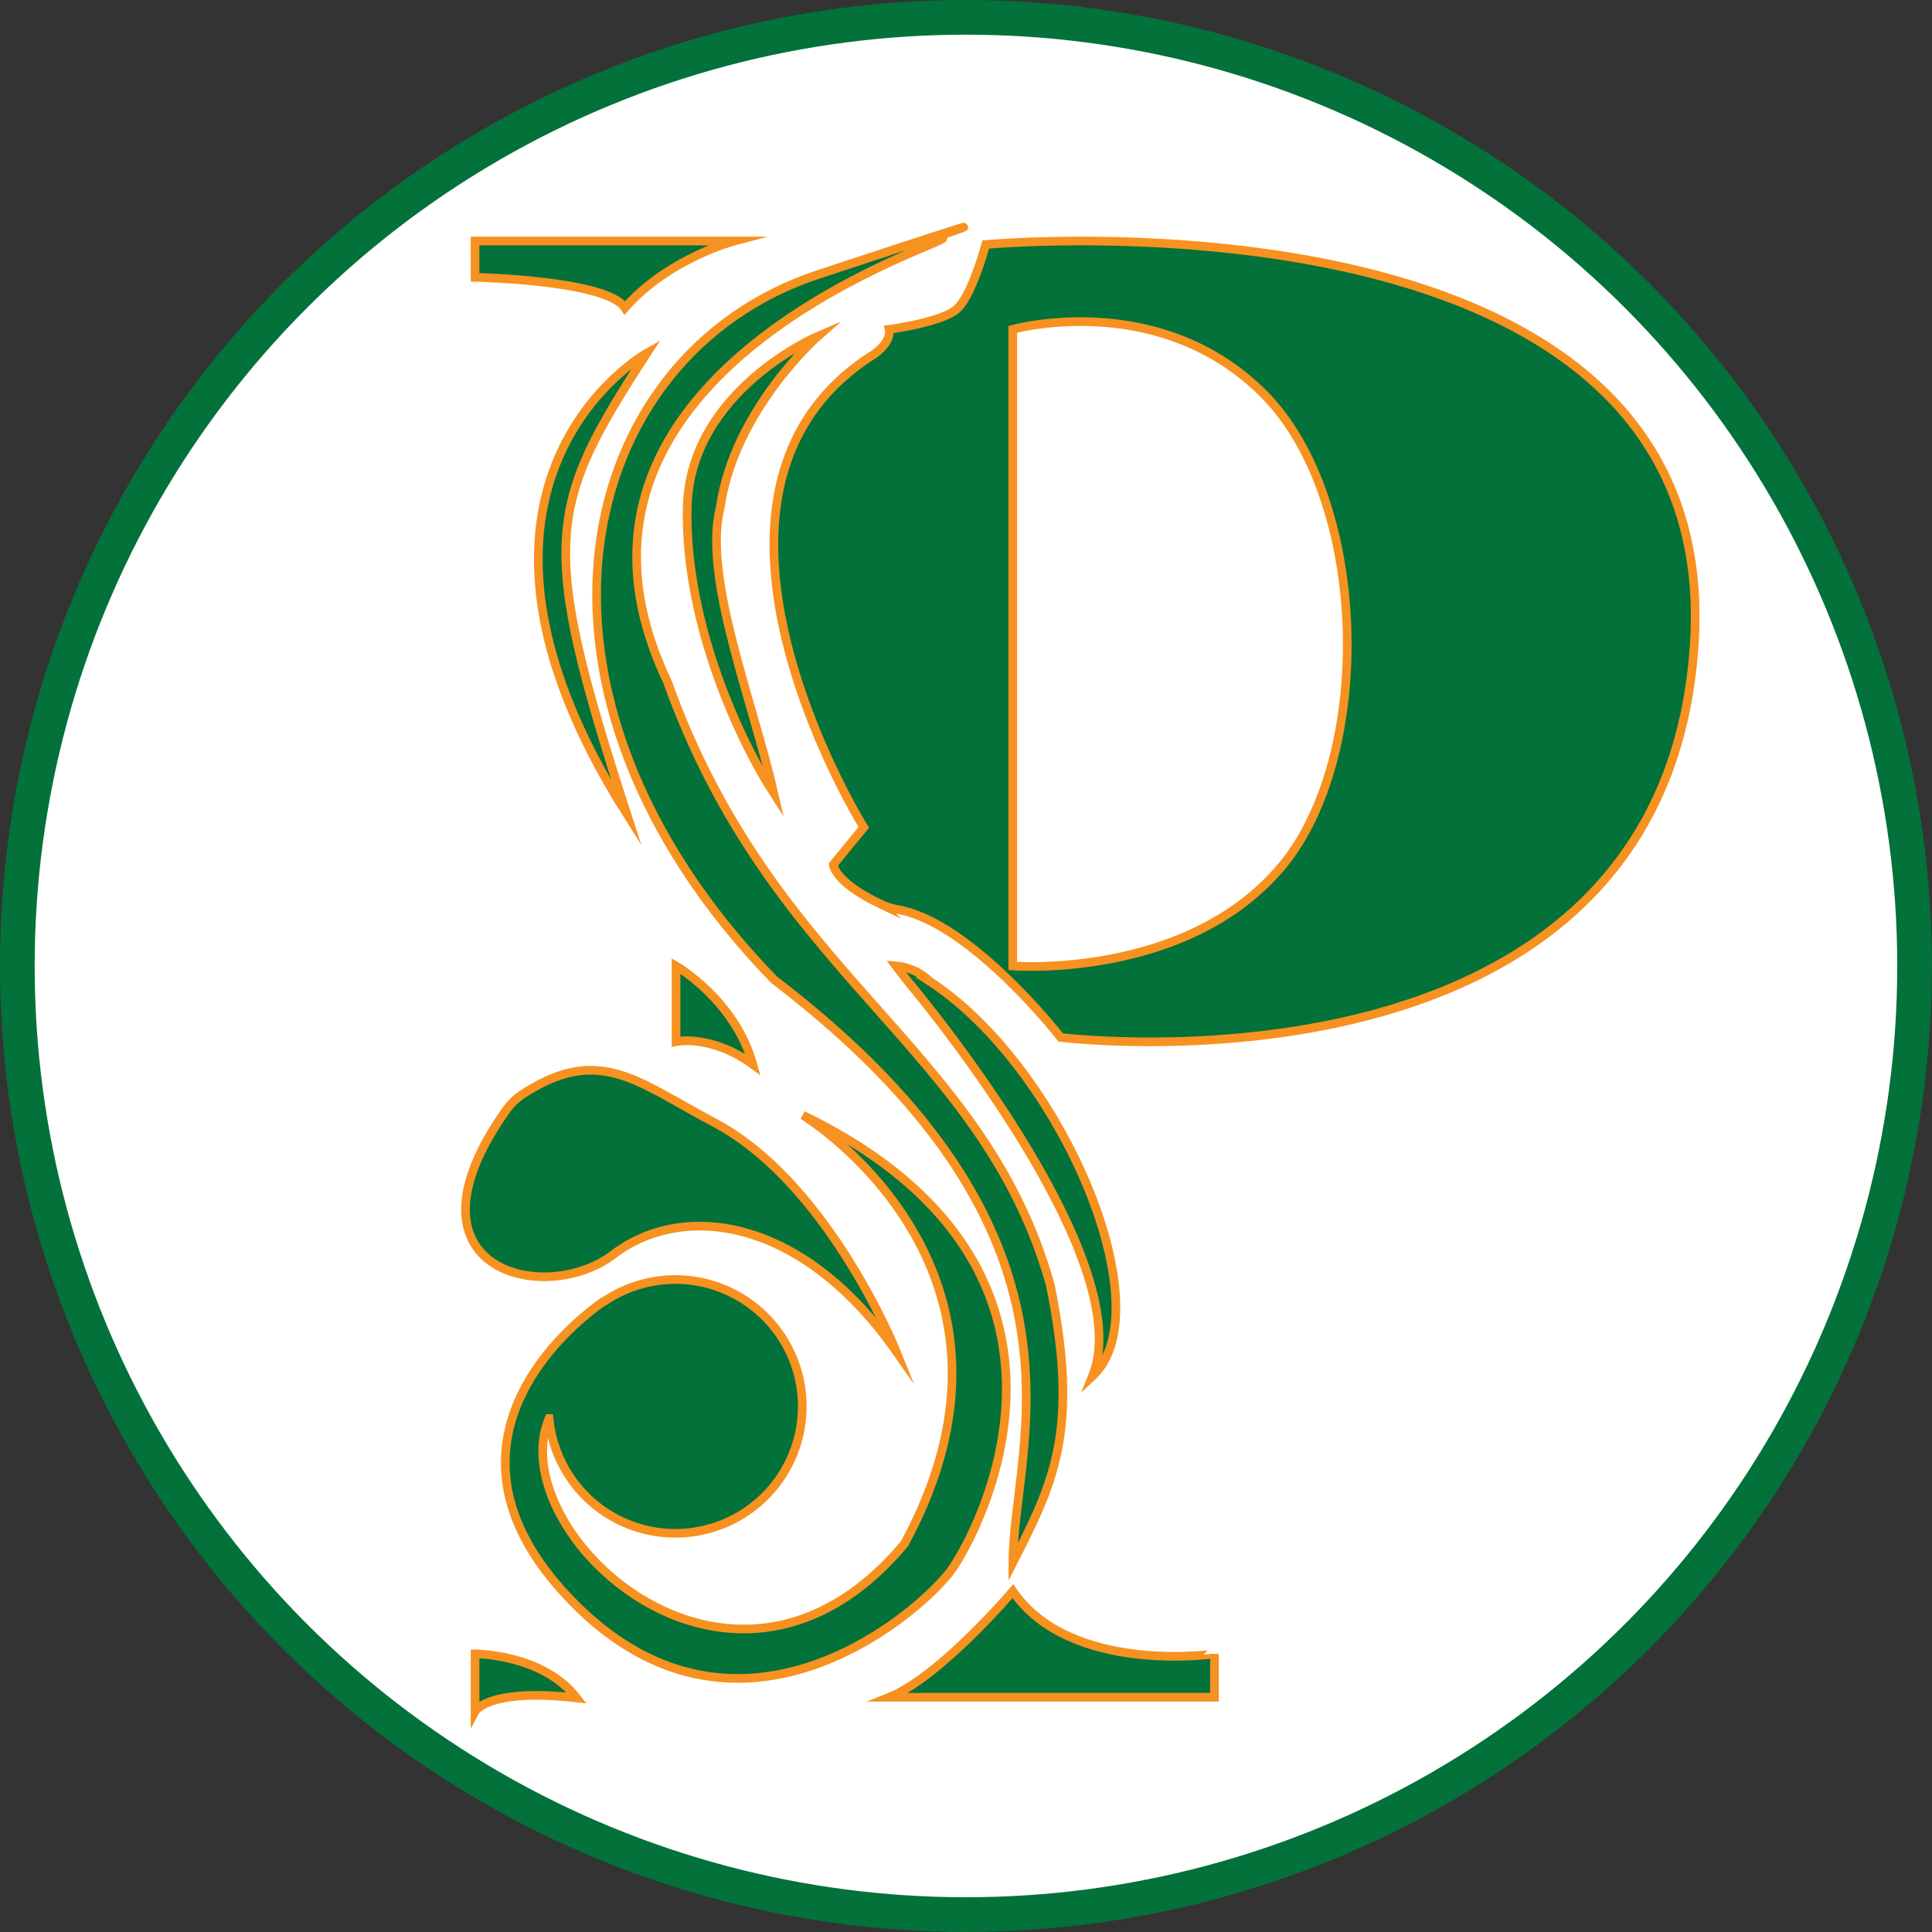
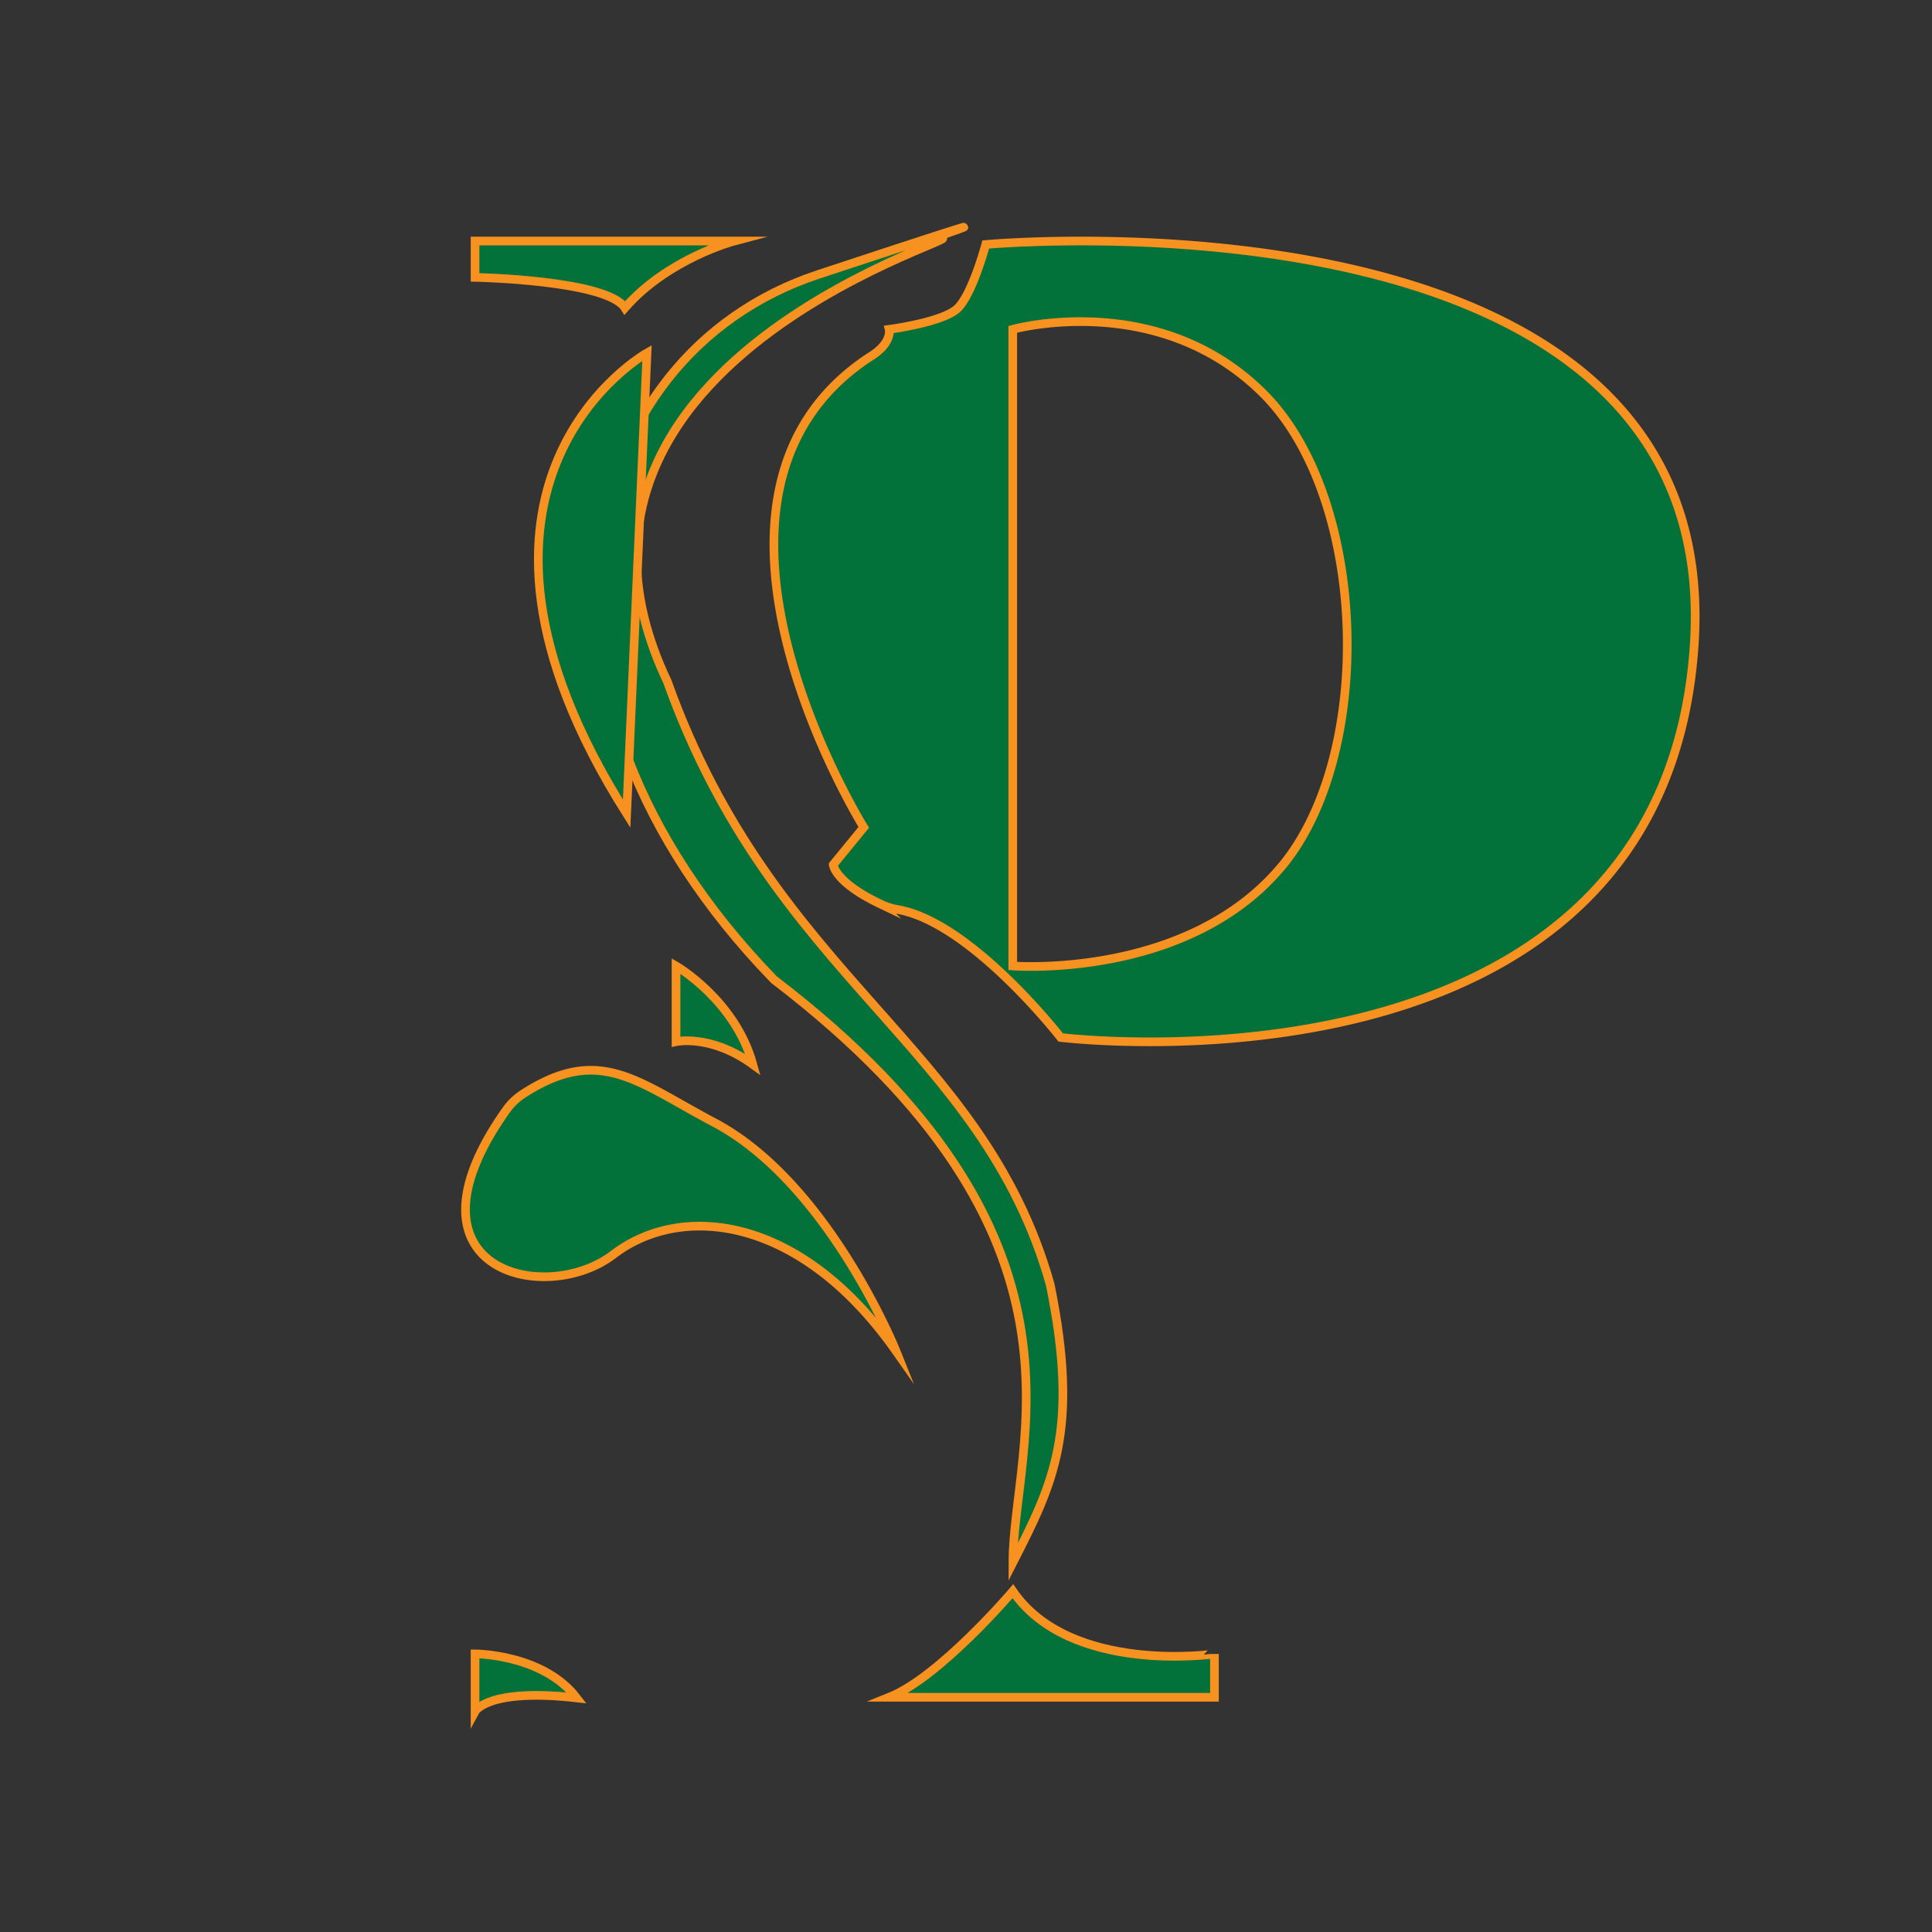
<svg xmlns="http://www.w3.org/2000/svg" viewBox="0 0 222.91 222.91">
  <rect x="0" y="0" width="222.91" height="222.91" fill="#333333" stroke="none" />
  <defs>
    <style>.cls-1{fill:#fff;stroke:#03713a;stroke-width:4px;}.cls-1,.cls-2{stroke-miterlimit:10;}.cls-2{fill:#03713a;stroke:#f79120;}</style>
  </defs>
  <title>faviconAsset 6</title>
  <g id="Layer_2" data-name="Layer 2">
    <g id="Layer_5" data-name="Layer 5">
-       <circle class="cls-1" cx="111.45" cy="111.45" r="109.45" />
      <path class="cls-2" d="M113.73,28.21s-1.56,5.86-3.32,7.43S102.59,38,102.59,38s.39,1.57-2.15,3.13c-24.62,16-.78,54.33-.78,54.33l-3.52,4.3s.11,2,5.42,4.53a7.58,7.58,0,0,0,2,.65c8.48,1.46,18.82,14.76,18.82,14.76s69.58,8.6,73.1-45.38S113.73,28.21,113.73,28.21Zm34,71.92c-10.94,12.9-30.88,11.32-30.88,11.32V38s16.81-4.69,28.93,7.43S158.69,87.24,147.74,100.13Z" />
      <path class="cls-2" d="M84.71,27.81H54.81V32s15.24.3,17.29,3.52C77.09,29.82,84.71,27.81,84.71,27.81Z" />
-       <path class="cls-2" d="M94.39,38.77s-14.81,6.3-15.1,19.78,6.19,27.12,10,33c-2.46-10.7-8.24-25.06-6.19-33C84.71,47.27,94.39,38.77,94.39,38.77Z" />
      <path class="cls-2" d="M106.7,27.81C120.77,25.08,58.23,39.16,77,78.64c12.3,34.39,36.35,41.82,44.17,69.57,3.42,16.81.39,22.87-4.3,32.06,0-13.69,11.32-37.53-27.57-67.24-32.23-33.22-23.24-72,5.1-81.36S106.7,27.81,106.7,27.81Z" />
      <path class="cls-2" d="M78,111.45v8.73s4-.89,8.86,2.63C84.81,115.38,78,111.45,78,111.45Z" />
      <path class="cls-2" d="M54.81,190.82v6.64s1.46-2.73,11.72-1.56C62.63,190.82,54.81,190.82,54.81,190.82Z" />
      <path class="cls-2" d="M116.86,183.59s-8.4,9.89-14.27,12.24h37.53v-5S123.51,193.26,116.86,183.59Z" />
-       <path class="cls-2" d="M104.74,113.23s26.88,31.78,21.31,45.54c8.21-7.63-3.52-35.57-18.77-45.54a6.34,6.34,0,0,0-3.9-1.78Z" />
-       <path class="cls-2" d="M74.65,40.72S48.07,55.57,72.3,93.88C62.11,62.41,63.11,58.5,74.65,40.72Z" />
-       <path class="cls-2" d="M92.63,128.67s29,17.59,11.72,49.45c-19.93,23.84-46.49-1.55-41-14.45h0a14.64,14.64,0,1,0,6.45-13.58h0l-.06,0h0c-1.32.88-21.59,14.87-4.85,33.46,19.66,21.82,41.64,2.2,44.93-2.49S129,146.31,92.63,128.67Z" />
+       <path class="cls-2" d="M74.65,40.72S48.07,55.57,72.3,93.88Z" />
      <path class="cls-2" d="M103.38,155.88s-7.79-19.41-21-26.38c-8.93-4.72-13.24-9-22.09-3.25a7.23,7.23,0,0,0-1.88,1.82c-13.07,18.45,4.44,22.72,12.36,16.67S92.43,140.29,103.38,155.88Z" />
    </g>
  </g>
</svg>